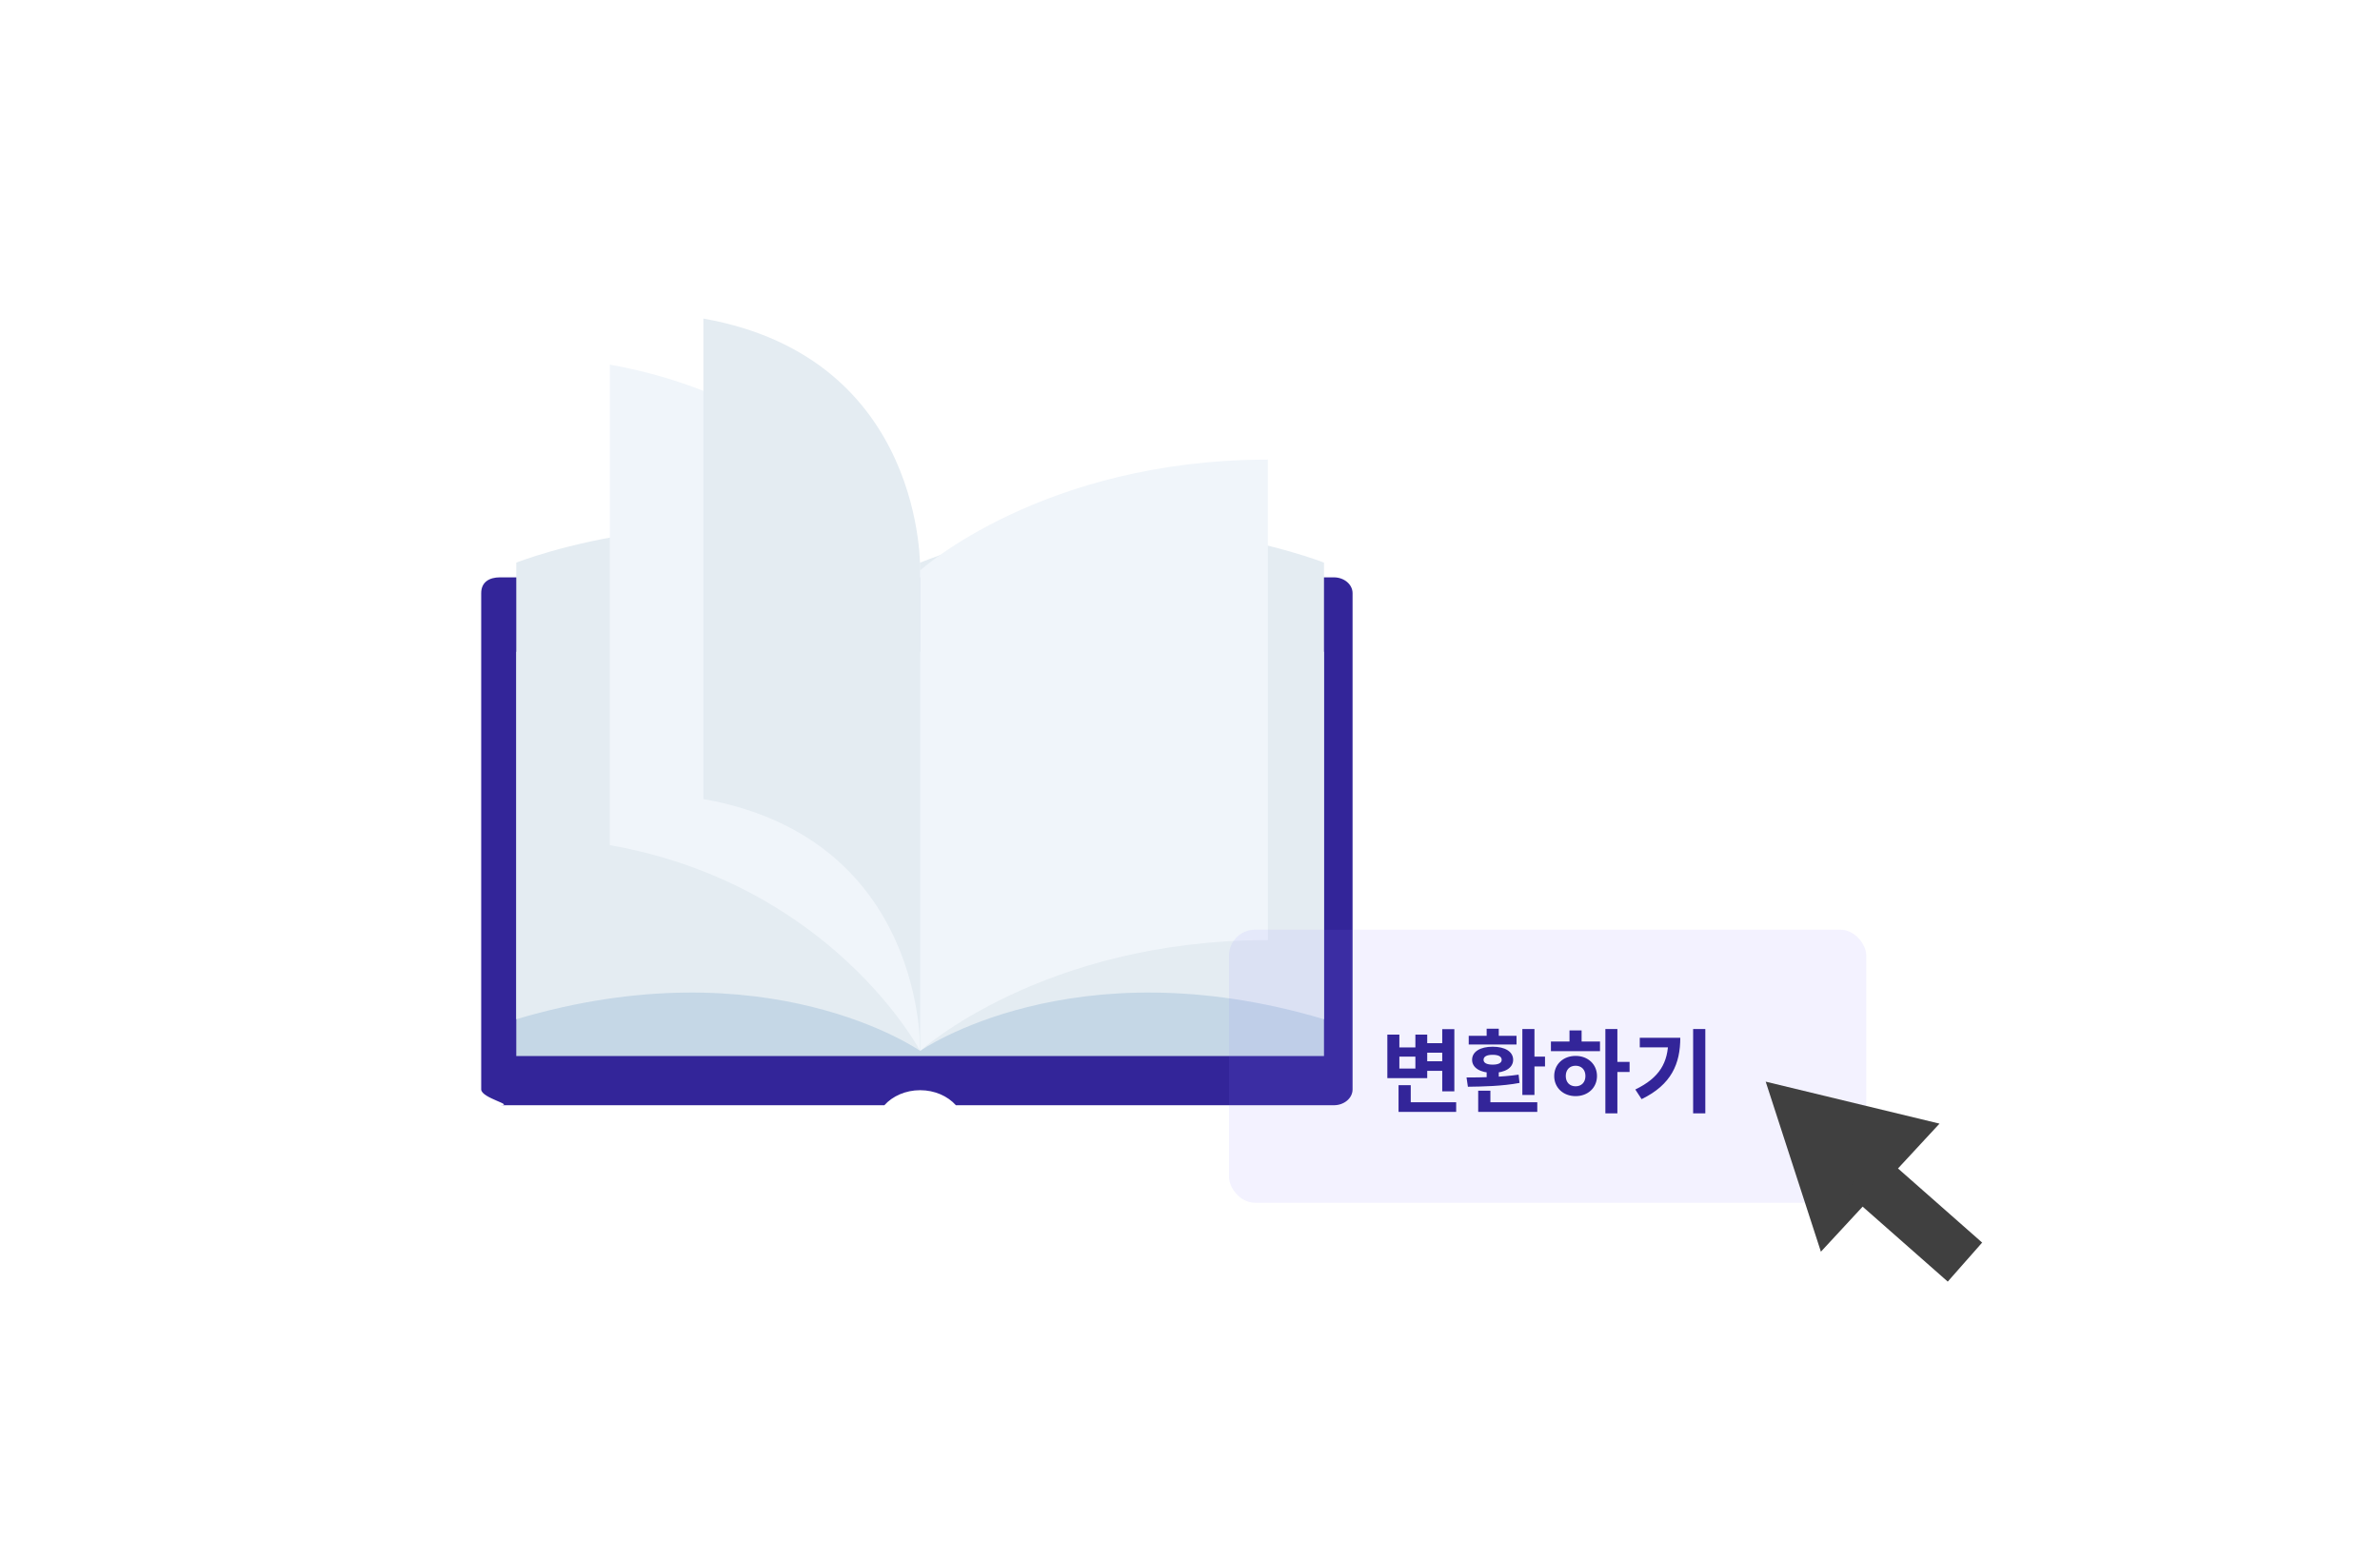
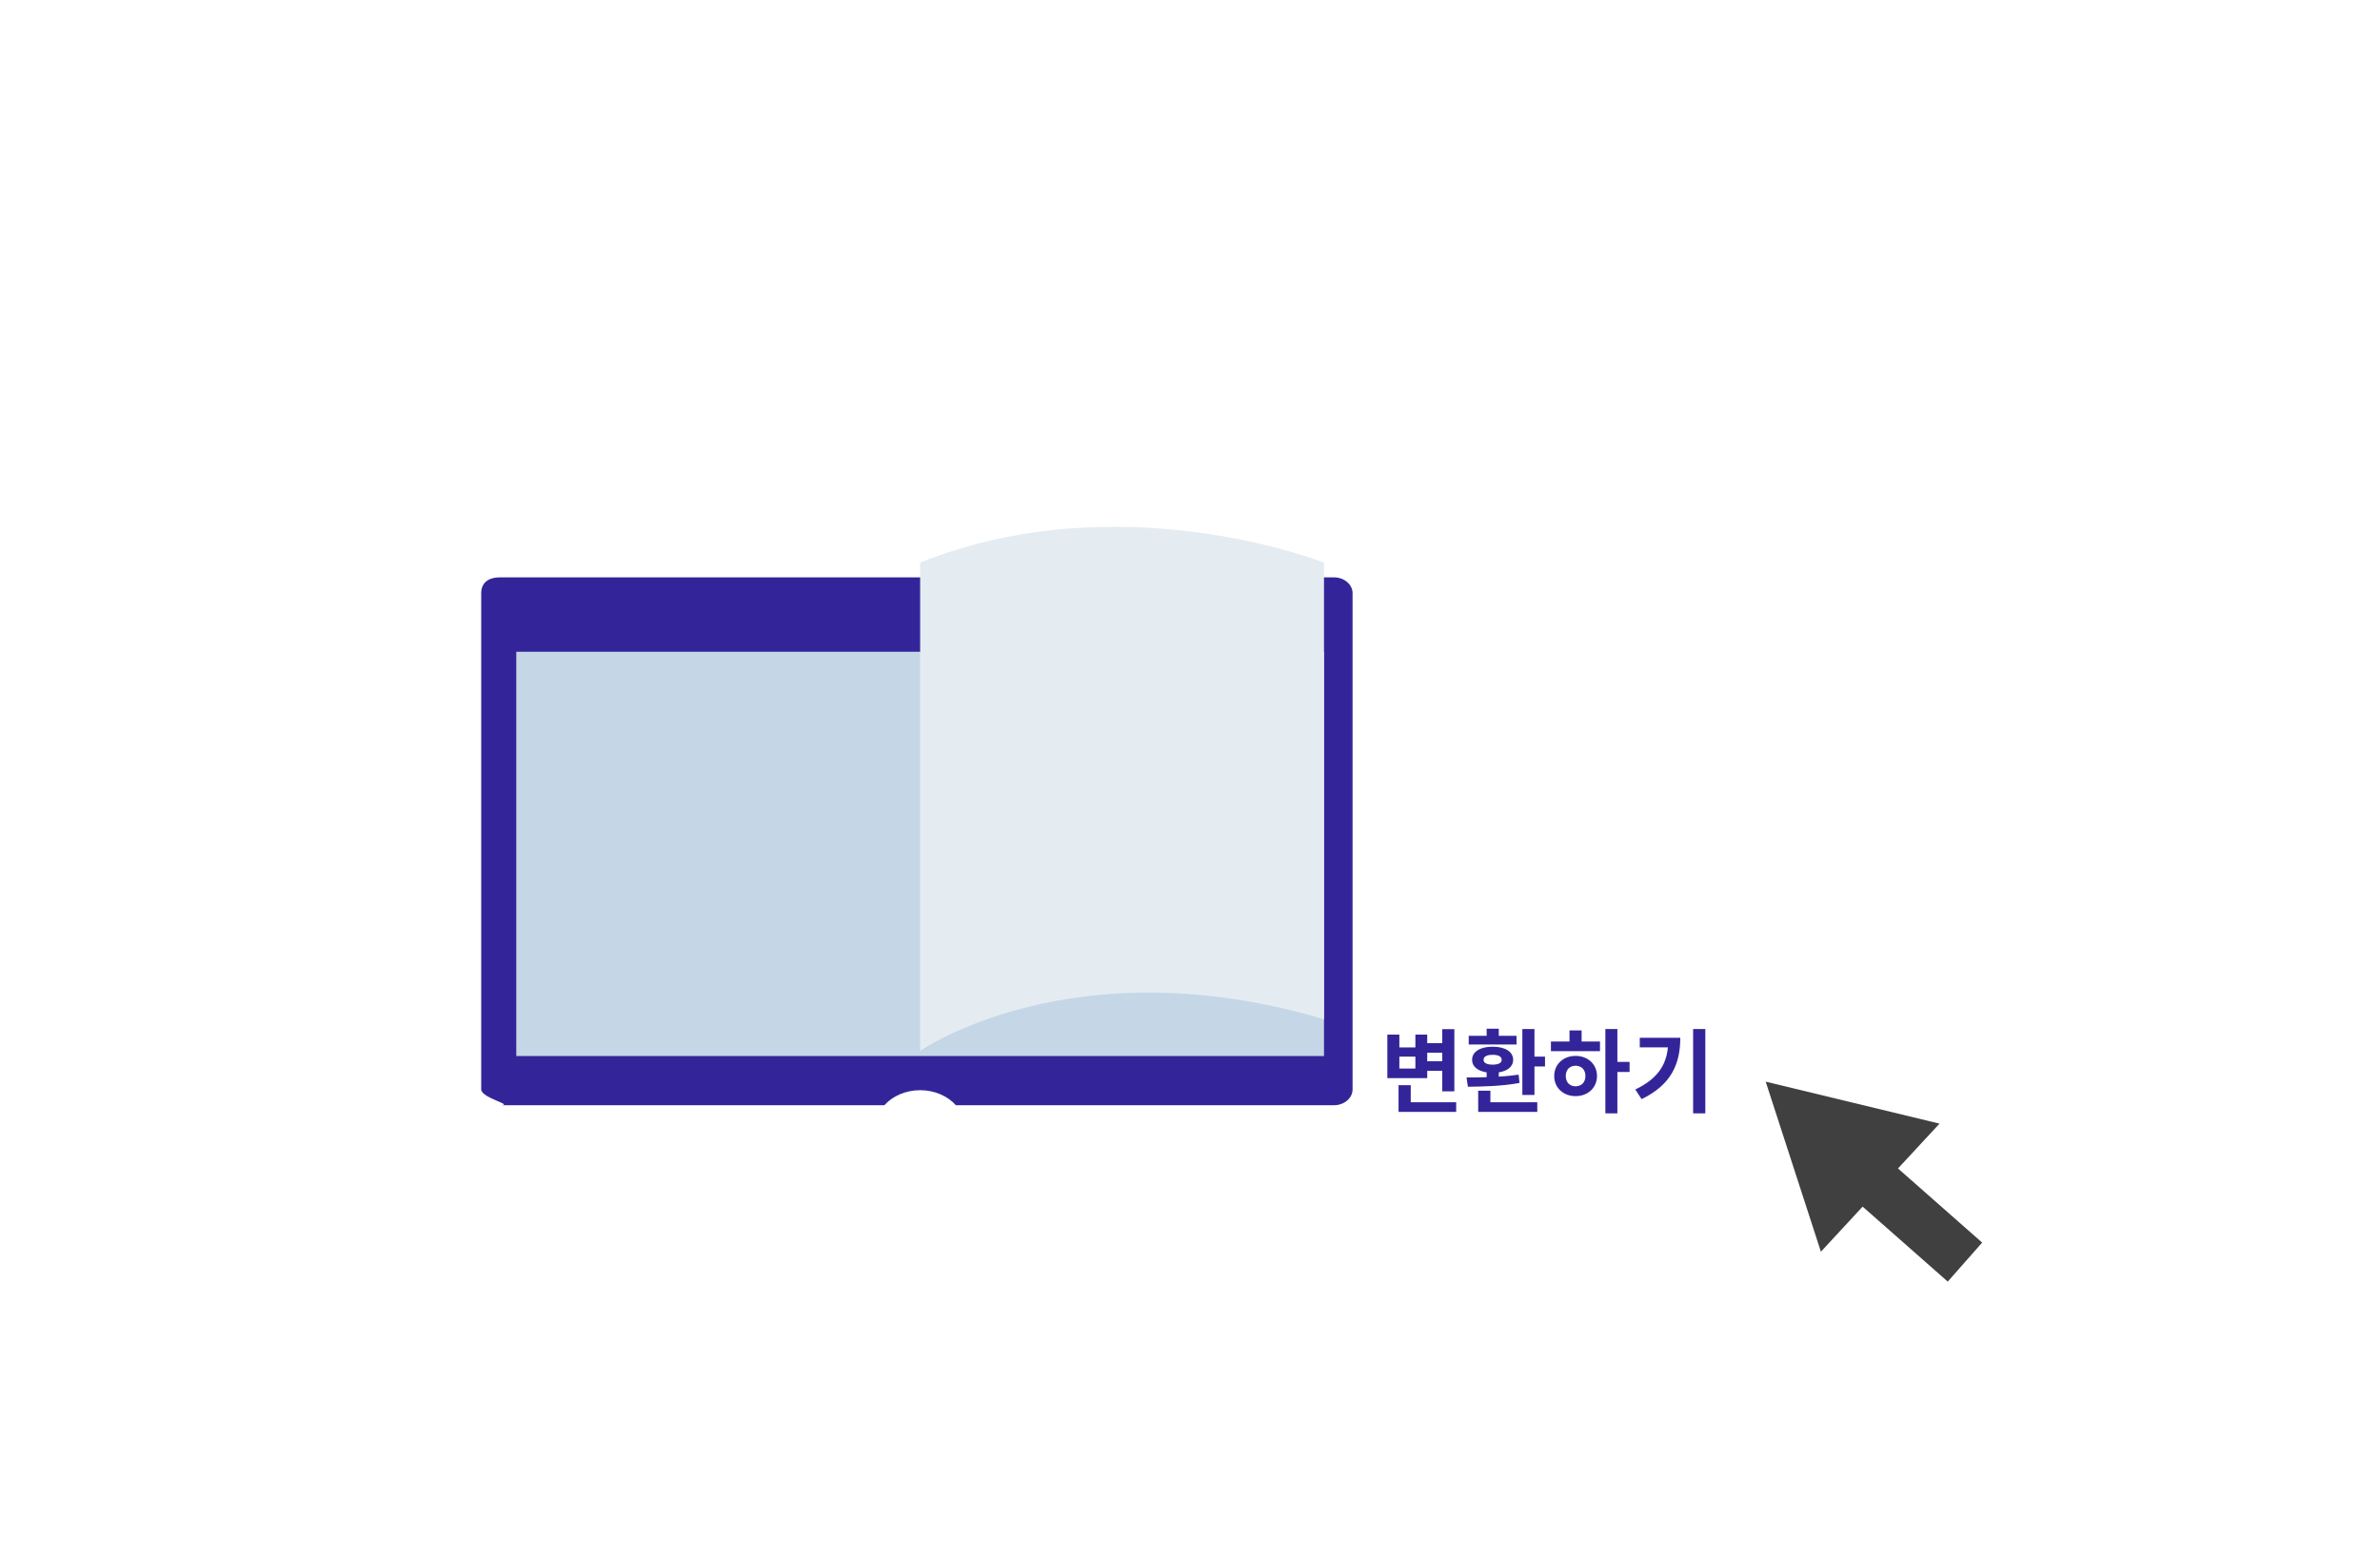
<svg xmlns="http://www.w3.org/2000/svg" width="366" height="240" viewBox="0 0 366 240" fill="none">
  <g filter="url(#filter0_d_19_25479)">
    <rect x="20" y="20" width="326" height="200" rx="20" fill="white" />
  </g>
  <path d="M205.123 88.804H76.877C75.288 88.804 74 89.5 74 91.238V167.565C74 168.91 79.288 170 76.877 170H135.998C137.259 168.595 139.254 167.687 141.5 167.687C143.746 167.687 145.741 168.595 147.002 170H205.123C206.712 170 208 168.91 208 167.565V91.238C208 89.894 206.712 88.804 205.123 88.804Z" fill="#332599" />
  <path d="M79.394 100.248H203.606V162.433H79.394V100.248Z" fill="#C5D7E6" />
-   <path d="M141.5 86.541V161.642C141.5 161.642 118.093 145.252 79.394 156.772V86.541C79.394 86.541 110.603 74.127 141.5 86.541Z" fill="#E4ECF2" />
-   <path d="M141.5 87.739C141.5 87.739 128.02 62.158 93.78 56.089V129.992C128.02 136.061 141.5 161.642 141.5 161.642V87.739Z" fill="#F0F5FA" />
-   <path d="M141.502 87.739C141.502 87.739 142.407 55.07 108.167 49V122.903C142.407 128.973 141.502 161.642 141.502 161.642V87.739Z" fill="#E4ECF2" />
  <path d="M141.5 86.541V161.642C141.5 161.642 164.907 145.252 203.606 156.772V86.541C203.606 86.541 172.397 74.127 141.5 86.541Z" fill="#E4ECF2" />
-   <path d="M141.505 87.739C141.505 87.739 160.3 70.696 194.979 70.696V144.599C160.3 144.599 141.505 161.642 141.505 161.642V87.739Z" fill="#F0F5FA" />
-   <rect opacity="0.1" x="189" y="143" width="98" height="42" rx="4" fill="#8B7BFF" />
  <path d="M219.158 160.452V161.922H222.462V160.452H219.158ZM219.158 163.238V164.708H222.518V163.238H219.158ZM221.79 158.296V167.858H223.652V158.296H221.79ZM215.07 169.538V171.022H223.932V169.538H215.07ZM215.07 166.92V170.392H216.946V166.92H215.07ZM213.348 159.136V165.828H219.48V159.136H217.66V161.11H215.196V159.136H213.348ZM215.196 162.524H217.66V164.358H215.196V162.524ZM234.109 158.282V168.418H235.971V158.282H234.109ZM235.313 162.524V164.036H237.595V162.524H235.313ZM227.319 169.538V171.022H236.405V169.538H227.319ZM227.319 167.76V169.972H229.195V167.76H227.319ZM228.621 164.512V166.402H230.483V164.512H228.621ZM225.737 167.158C227.949 167.13 230.987 167.074 233.675 166.57L233.535 165.296C230.903 165.688 227.781 165.73 225.527 165.73L225.737 167.158ZM225.863 159.318V160.662H233.213V159.318H225.863ZM229.545 160.998C227.641 160.998 226.381 161.754 226.381 163.014C226.381 164.246 227.641 165.016 229.545 165.016C231.449 165.016 232.695 164.246 232.695 163.014C232.695 161.754 231.449 160.998 229.545 160.998ZM229.545 162.244C230.413 162.244 230.931 162.496 230.931 163.014C230.931 163.504 230.413 163.756 229.545 163.756C228.663 163.756 228.145 163.504 228.145 163.014C228.145 162.496 228.663 162.244 229.545 162.244ZM228.621 158.226V159.892H230.483V158.226H228.621ZM246.876 158.282V171.246H248.724V158.282H246.876ZM248.304 163.336V164.89H250.6V163.336H248.304ZM238.504 160.2V161.684H246.05V160.2H238.504ZM242.298 162.412C240.408 162.412 239.008 163.7 239.008 165.506C239.008 167.312 240.408 168.6 242.298 168.6C244.188 168.6 245.588 167.312 245.588 165.506C245.588 163.7 244.188 162.412 242.298 162.412ZM242.298 163.924C243.18 163.924 243.81 164.512 243.81 165.506C243.81 166.5 243.18 167.088 242.298 167.088C241.416 167.088 240.786 166.5 240.786 165.506C240.786 164.512 241.416 163.924 242.298 163.924ZM241.36 158.492V160.76H243.222V158.492H241.36ZM260.371 158.282V171.246H262.247V158.282H260.371ZM256.549 159.626V159.962C256.549 163.434 255.205 165.786 251.481 167.578L252.447 169.062C257.053 166.836 258.397 163.588 258.397 159.626H256.549ZM252.167 159.626V161.096H257.431V159.626H252.167Z" fill="#332599" />
  <path d="M271.531 166.373L298.261 172.83L280.021 192.529L271.531 166.373Z" fill="#404040" />
  <rect x="289.06" y="177.244" width="21" height="8" transform="rotate(41.38 289.06 177.244)" fill="#404040" />
  <defs>
    <filter id="filter0_d_19_25479" x="0" y="0" width="366" height="240" filterUnits="userSpaceOnUse" color-interpolation-filters="sRGB">
      <feFlood flood-opacity="0" result="BackgroundImageFix" />
      <feColorMatrix in="SourceAlpha" type="matrix" values="0 0 0 0 0 0 0 0 0 0 0 0 0 0 0 0 0 0 127 0" result="hardAlpha" />
      <feOffset />
      <feGaussianBlur stdDeviation="10" />
      <feComposite in2="hardAlpha" operator="out" />
      <feColorMatrix type="matrix" values="0 0 0 0 0.851 0 0 0 0 0.851 0 0 0 0 0.851 0 0 0 0.3 0" />
      <feBlend mode="normal" in2="BackgroundImageFix" result="effect1_dropShadow_19_25479" />
      <feBlend mode="normal" in="SourceGraphic" in2="effect1_dropShadow_19_25479" result="shape" />
    </filter>
  </defs>
</svg>